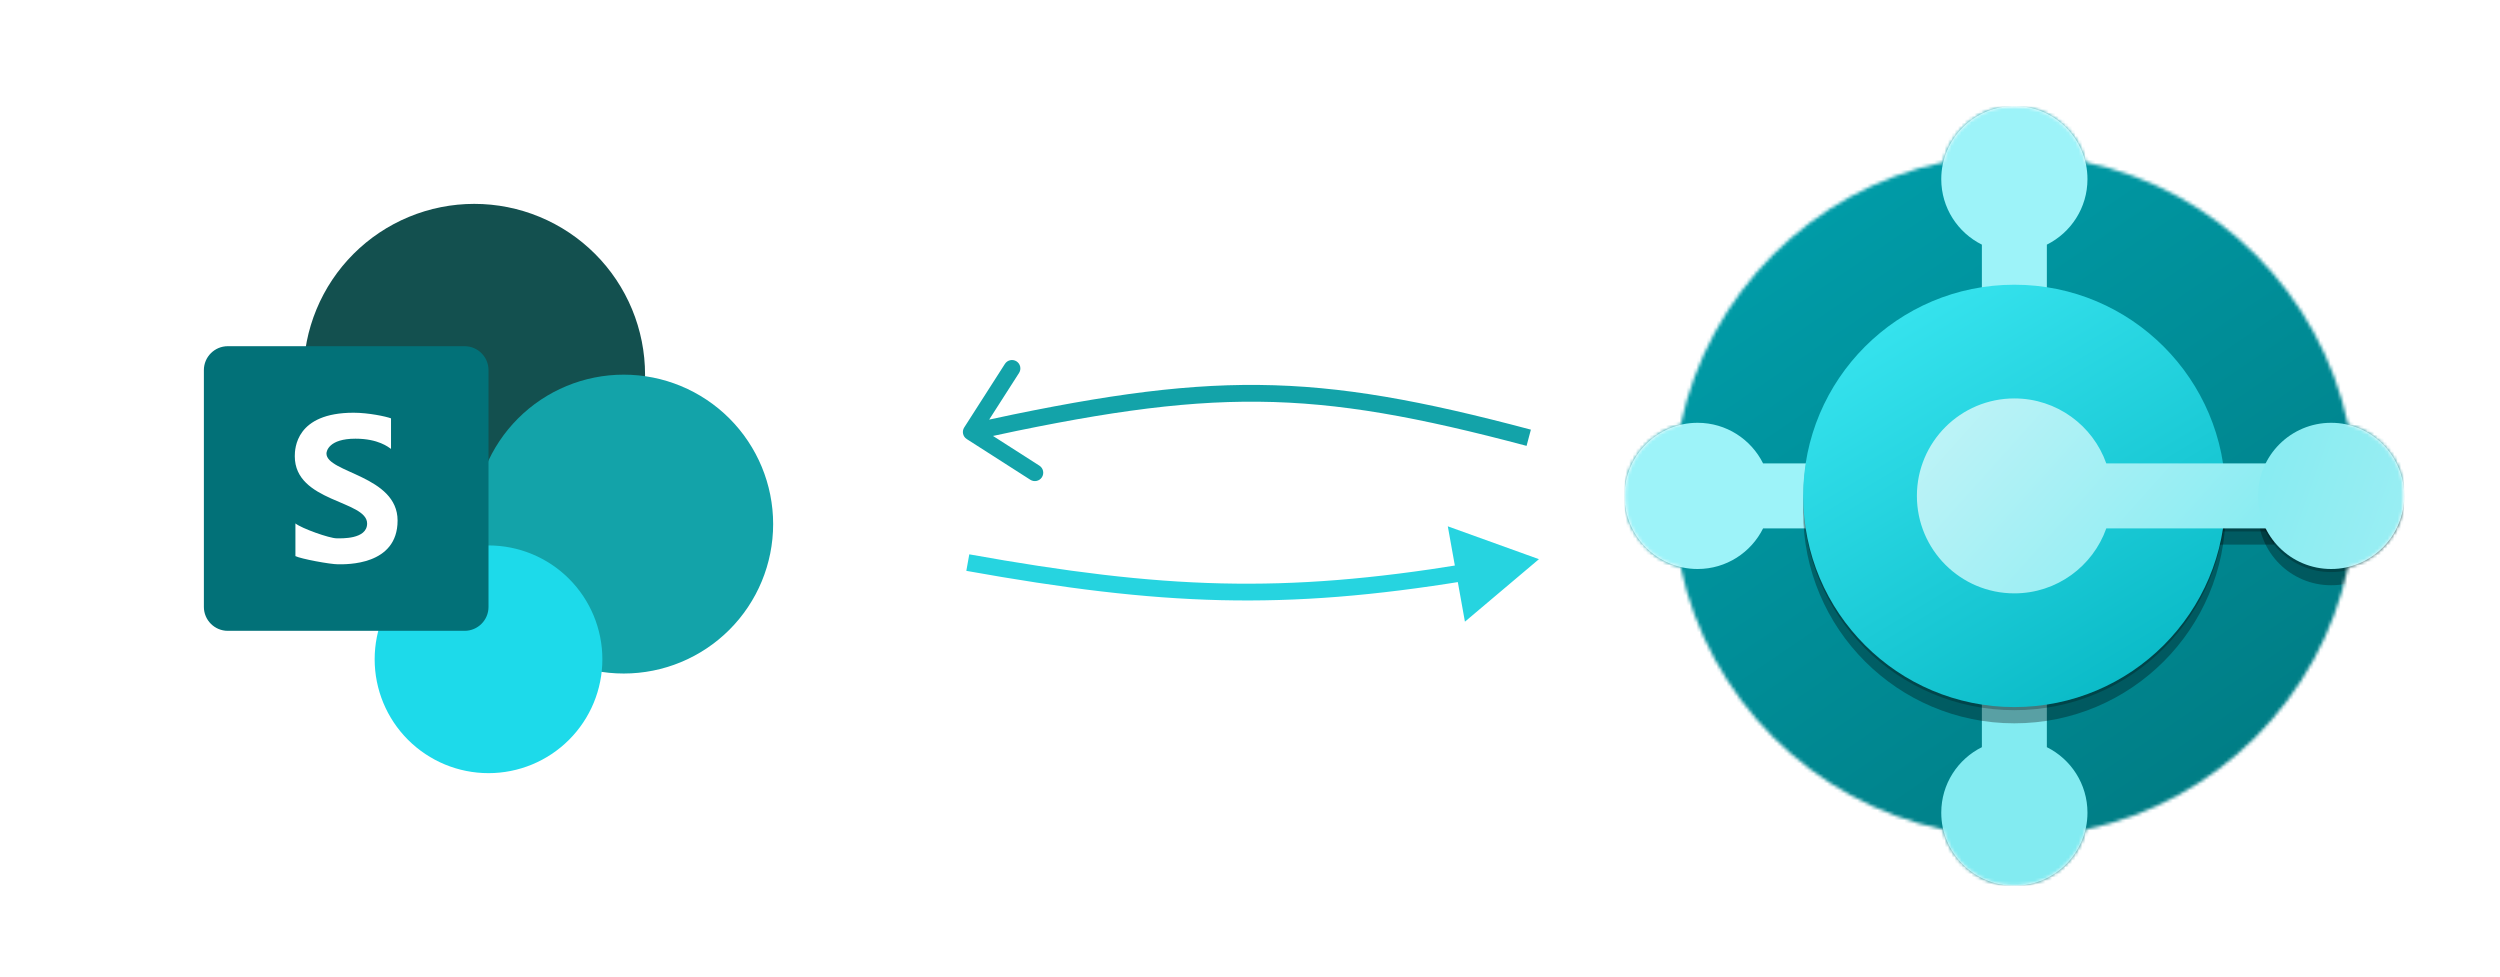
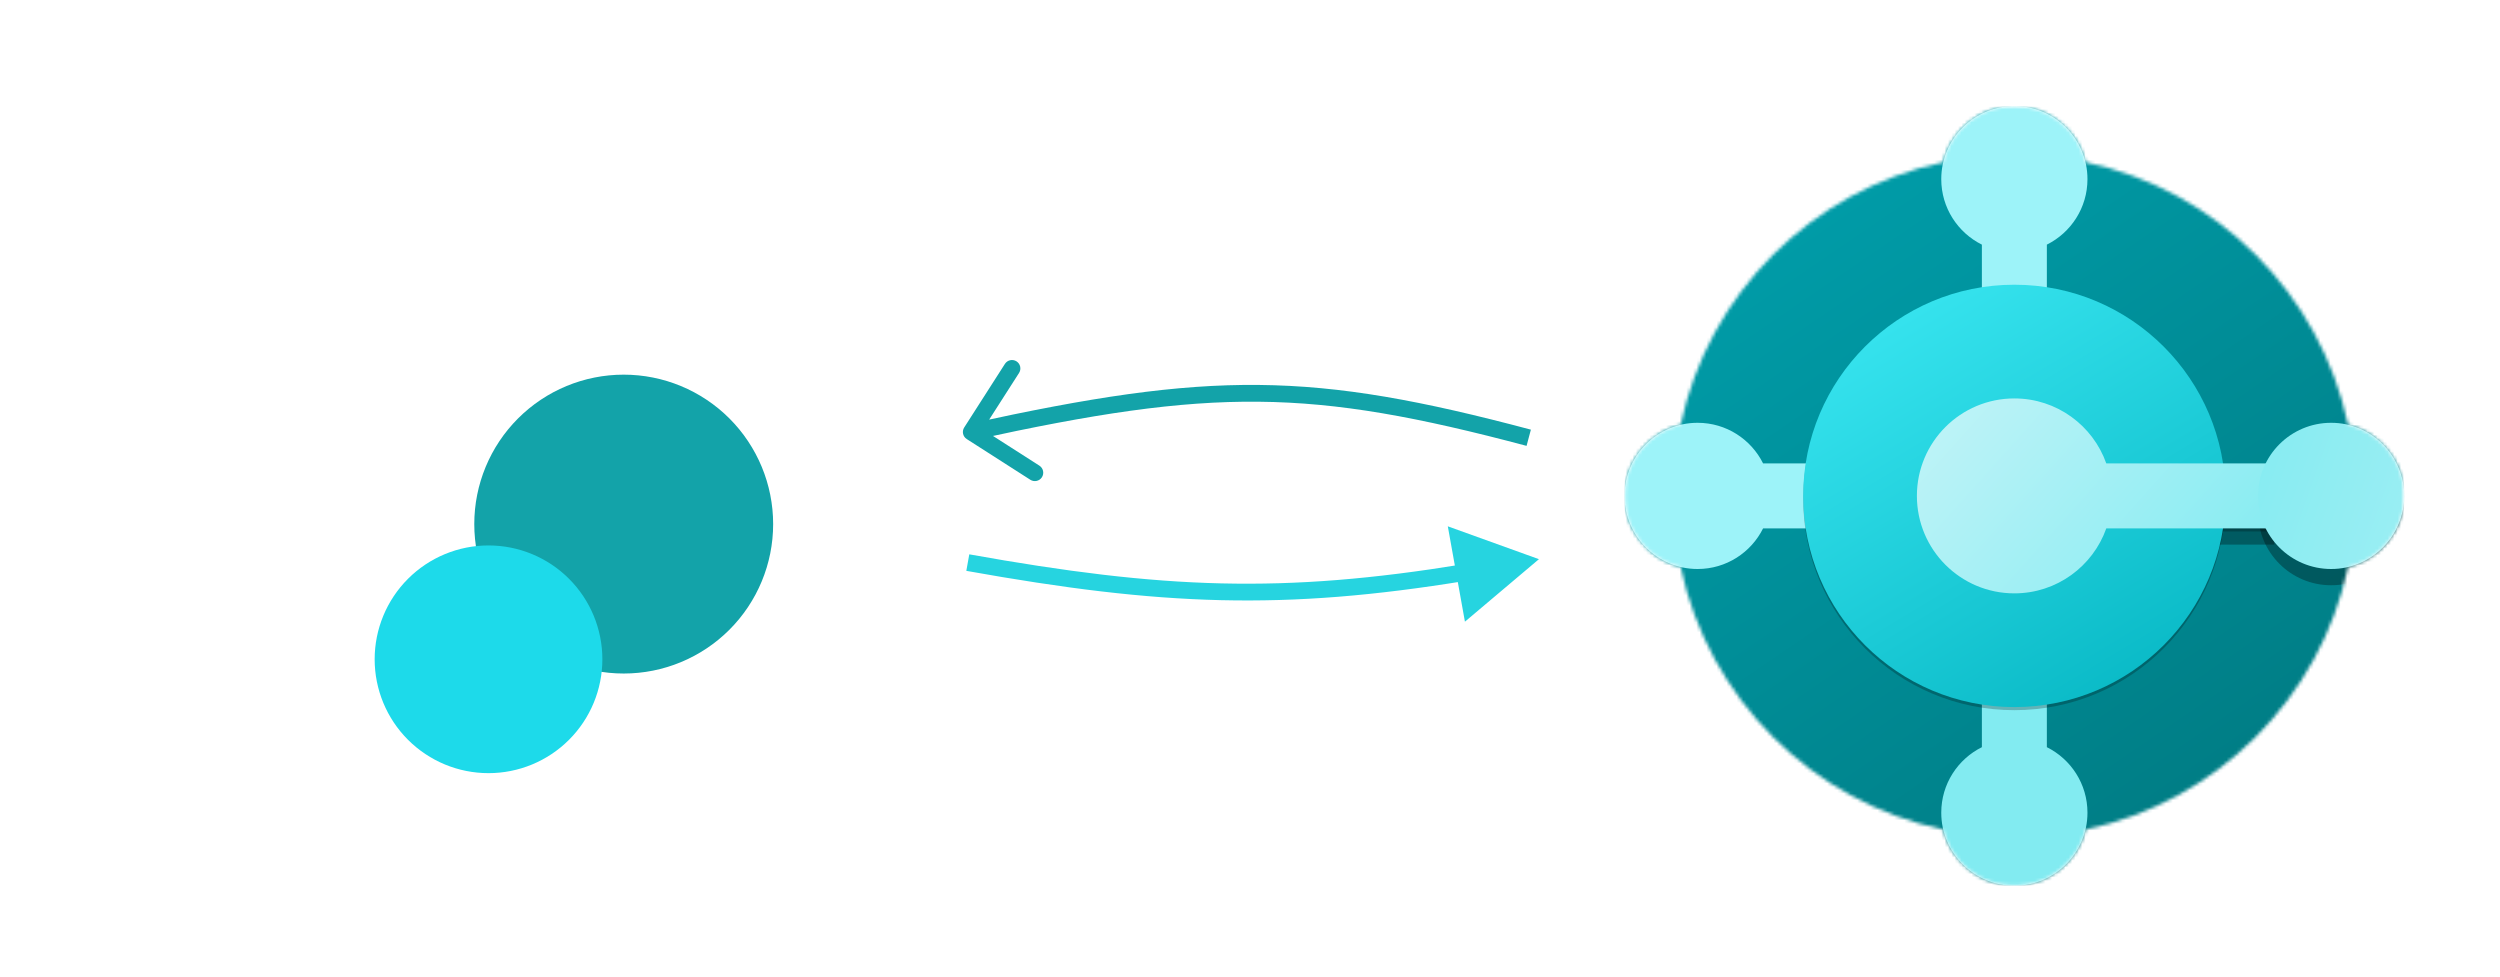
<svg xmlns="http://www.w3.org/2000/svg" width="745" height="291" viewBox="0 0 745 291" fill="none">
  <circle cx="145.229" cy="145.229" r="145.229" fill="white" />
-   <path d="M141.336 60.755C134.653 60.755 128.035 62.071 121.86 64.629C115.686 67.186 110.075 70.935 105.349 75.661C100.624 80.387 96.875 85.997 94.317 92.172C91.76 98.347 90.443 104.964 90.443 111.648C90.443 118.331 91.76 124.949 94.317 131.124C96.875 137.298 100.624 142.909 105.349 147.634C110.075 152.36 115.686 156.109 121.86 158.667C128.035 161.224 134.653 162.54 141.336 162.54C148.019 162.54 154.637 161.224 160.812 158.667C166.986 156.109 172.597 152.36 177.323 147.634C182.049 142.909 185.797 137.298 188.355 131.124C190.912 124.949 192.229 118.331 192.229 111.648C192.229 104.964 190.912 98.347 188.355 92.172C185.797 85.997 182.049 80.387 177.323 75.661C172.597 70.935 166.986 67.186 160.812 64.629C154.637 62.071 148.019 60.755 141.336 60.755Z" fill="#13504F" />
  <path d="M185.867 111.648C174.057 111.648 162.73 116.34 154.379 124.691C146.028 133.043 141.336 144.369 141.336 156.18C141.336 167.99 146.028 179.317 154.379 187.668C162.73 196.019 174.057 200.711 185.867 200.711C197.678 200.711 209.004 196.019 217.356 187.668C225.707 179.317 230.398 167.99 230.398 156.18C230.398 144.369 225.707 133.043 217.356 124.691C209.004 116.34 197.678 111.648 185.867 111.648Z" fill="#13A3A9" />
  <path d="M145.577 162.541C136.579 162.541 127.949 166.116 121.586 172.478C115.223 178.841 111.649 187.471 111.649 196.47C111.649 205.468 115.223 214.098 121.586 220.461C127.949 226.823 136.579 230.398 145.577 230.398C154.576 230.398 163.205 226.823 169.568 220.461C175.931 214.098 179.506 205.468 179.506 196.47C179.506 187.471 175.931 178.841 169.568 172.478C163.205 166.116 154.576 162.541 145.577 162.541Z" fill="#1DDAEA" />
-   <path d="M138.448 187.987H67.885C63.949 187.987 60.756 184.794 60.756 180.858V110.295C60.756 106.36 63.949 103.166 67.885 103.166H138.448C142.384 103.166 145.577 106.36 145.577 110.295V180.858C145.577 184.794 142.384 187.987 138.448 187.987Z" fill="#027178" />
  <path d="M88.034 165.722V155.976C89.841 157.456 98.175 160.421 100.333 160.421C101.601 160.421 109.401 160.794 109.401 156.006C109.401 149.08 87.848 149.669 87.848 135.967C87.848 133.693 88.128 122.993 105.376 122.993C109.791 122.993 115.007 124.1 116.522 124.668V133.774C115.775 133.265 112.747 130.729 105.936 130.729C97.975 130.729 97.284 134.474 97.284 135.144C97.284 140.907 118.481 141.692 118.481 155.123C118.481 168.576 103.154 168.161 100.766 168.161C98.319 168.161 89.654 166.536 88.034 165.722Z" fill="white" />
  <circle cx="599.771" cy="145.229" r="145.229" fill="white" />
  <mask id="mask0_159_15156" style="mask-type:luminance" maskUnits="userSpaceOnUse" x="484" y="31" width="233" height="233">
    <path d="M716.464 31.596H484.097V263.962H716.464V31.596Z" fill="white" />
  </mask>
  <g mask="url(#mask0_159_15156)">
    <mask id="mask1_159_15156" style="mask-type:alpha" maskUnits="userSpaceOnUse" x="484" y="31" width="233" height="233">
      <path fill-rule="evenodd" clip-rule="evenodd" d="M484.097 147.779C484.097 158.072 491.236 166.698 500.833 168.975C509.133 208.11 539.95 238.926 579.084 247.226C581.361 256.823 589.987 263.962 600.28 263.962C610.574 263.962 619.2 256.823 621.477 247.226C660.611 238.926 691.427 208.11 699.728 168.976C709.325 166.698 716.463 158.073 716.463 147.779C716.463 137.486 709.325 128.86 699.728 126.583C691.428 87.448 660.612 56.632 621.477 48.332C619.2 38.735 610.574 31.596 600.28 31.596C589.987 31.596 581.361 38.735 579.084 48.332C539.949 56.632 509.133 87.448 500.833 126.583C491.236 128.86 484.097 137.486 484.097 147.779Z" fill="#8DF7DB" />
    </mask>
    <g mask="url(#mask1_159_15156)">
      <path d="M600.28 263.962C664.447 263.962 716.464 211.945 716.464 147.779C716.464 83.613 664.447 31.596 600.28 31.596C536.114 31.596 484.097 83.613 484.097 147.779C484.097 211.945 536.114 263.962 600.28 263.962Z" fill="url(#paint0_linear_159_15156)" />
      <path fill-rule="evenodd" clip-rule="evenodd" d="M609.963 72.9C617.135 69.335 622.065 61.933 622.065 53.38C622.065 41.349 612.312 31.596 600.281 31.596C588.249 31.596 578.496 41.349 578.496 53.38C578.496 61.933 583.426 69.335 590.599 72.9V87.267H609.963V72.9Z" fill="#9DF3F9" />
      <path fill-rule="evenodd" clip-rule="evenodd" d="M590.599 222.658C583.426 226.222 578.496 233.625 578.496 242.178C578.496 254.209 588.249 263.962 600.281 263.962C612.312 263.962 622.065 254.209 622.065 242.178C622.065 233.625 617.135 226.222 609.963 222.658V208.291H590.599V222.658Z" fill="#82EBF1" />
      <path fill-rule="evenodd" clip-rule="evenodd" d="M525.402 138.096C521.837 130.923 514.435 125.993 505.882 125.993C493.85 125.993 484.097 135.746 484.097 147.778C484.097 159.809 493.85 169.562 505.882 169.562C514.435 169.562 521.837 164.632 525.402 157.459H539.768V138.096H525.402Z" fill="#9DF3F9" />
      <g filter="url(#filter0_f_159_15156)">
-         <path d="M600.281 215.551C635.037 215.551 663.213 187.375 663.213 152.618C663.213 117.861 635.037 89.686 600.281 89.686C565.524 89.686 537.348 117.861 537.348 152.618C537.348 187.375 565.524 215.551 600.281 215.551Z" fill="black" fill-opacity="0.32" />
        <path fill-rule="evenodd" clip-rule="evenodd" d="M627.674 162.301C623.686 173.582 612.927 181.665 600.28 181.665C584.239 181.665 571.235 168.661 571.235 152.619C571.235 136.578 584.239 123.573 600.28 123.573C612.927 123.573 623.686 131.656 627.674 142.937H677.736V162.301H627.674Z" fill="black" fill-opacity="0.32" />
        <path d="M694.679 174.404C682.648 174.404 672.895 164.651 672.895 152.619C672.895 140.588 682.648 130.835 694.679 130.835C706.711 130.835 716.464 140.588 716.464 152.619C716.464 164.651 706.711 174.404 694.679 174.404Z" fill="black" fill-opacity="0.32" />
      </g>
      <g filter="url(#filter1_f_159_15156)">
        <path d="M600.281 211.632C635.037 211.632 663.213 183.456 663.213 148.699C663.213 113.942 635.037 85.767 600.281 85.767C565.524 85.767 537.348 113.942 537.348 148.699C537.348 183.456 565.524 211.632 600.281 211.632Z" fill="black" fill-opacity="0.24" />
        <path fill-rule="evenodd" clip-rule="evenodd" d="M627.674 158.38C623.686 169.662 612.927 177.744 600.28 177.744C584.239 177.744 571.235 164.74 571.235 148.698C571.235 132.657 584.239 119.652 600.28 119.652C612.927 119.652 623.686 127.735 627.674 139.016H677.736V158.38H627.674Z" fill="black" fill-opacity="0.24" />
-         <path d="M694.679 170.483C682.648 170.483 672.895 160.73 672.895 148.698C672.895 136.667 682.648 126.914 694.679 126.914C706.711 126.914 716.464 136.667 716.464 148.698C716.464 160.73 706.711 170.483 694.679 170.483Z" fill="black" fill-opacity="0.24" />
      </g>
      <path d="M600.281 210.71C635.037 210.71 663.213 182.534 663.213 147.777C663.213 113.021 635.037 84.845 600.281 84.845C565.524 84.845 537.348 113.021 537.348 147.777C537.348 182.534 565.524 210.71 600.281 210.71Z" fill="url(#paint1_linear_159_15156)" />
      <path fill-rule="evenodd" clip-rule="evenodd" d="M627.674 157.46C623.686 168.742 612.927 176.824 600.281 176.824C584.239 176.824 571.235 163.82 571.235 147.778C571.235 131.737 584.239 118.732 600.281 118.732C612.927 118.732 623.686 126.815 627.674 138.096H677.736V157.46H627.674Z" fill="url(#paint2_linear_159_15156)" />
      <path d="M694.679 169.562C682.648 169.562 672.895 159.809 672.895 147.778C672.895 135.747 682.648 125.993 694.679 125.993C706.711 125.993 716.464 135.747 716.464 147.778C716.464 159.809 706.711 169.562 694.679 169.562Z" fill="url(#paint3_linear_159_15156)" />
    </g>
  </g>
  <path d="M458.603 166.633L431.446 156.844L436.547 185.258L458.603 166.633ZM288.405 167.652L287.963 170.113C346.183 180.56 382.395 181.977 436.868 173.075L436.465 170.608L436.062 168.141C382.249 176.934 346.618 175.558 288.846 165.192L288.405 167.652Z" fill="#26D4E0" />
  <path d="M287.334 127.387C286.589 128.55 286.928 130.096 288.091 130.84L307.039 142.974C308.202 143.718 309.748 143.379 310.493 142.216C311.237 141.054 310.898 139.507 309.736 138.763L292.893 127.978L303.678 111.135C304.422 109.972 304.083 108.426 302.921 107.681C301.758 106.937 300.212 107.276 299.467 108.439L287.334 127.387ZM289.439 128.735L289.975 131.177C325.848 123.311 350.934 119.475 375.084 119.713C399.216 119.95 422.552 124.259 454.918 132.867L455.561 130.451L456.204 128.035C423.674 119.383 399.874 114.957 375.133 114.713C350.408 114.469 324.88 118.405 288.904 126.293L289.439 128.735Z" fill="#13A3A9" />
  <defs>
    <filter id="filter0_f_159_15156" x="529.348" y="81.686" width="195.116" height="141.865" filterUnits="userSpaceOnUse" color-interpolation-filters="sRGB">
      <feFlood flood-opacity="0" result="BackgroundImageFix" />
      <feBlend mode="normal" in="SourceGraphic" in2="BackgroundImageFix" result="shape" />
      <feGaussianBlur stdDeviation="4" result="effect1_foregroundBlur_159_15156" />
    </filter>
    <filter id="filter1_f_159_15156" x="536.588" y="85.007" width="180.636" height="127.385" filterUnits="userSpaceOnUse" color-interpolation-filters="sRGB">
      <feFlood flood-opacity="0" result="BackgroundImageFix" />
      <feBlend mode="normal" in="SourceGraphic" in2="BackgroundImageFix" result="shape" />
      <feGaussianBlur stdDeviation="0.38" result="effect1_foregroundBlur_159_15156" />
    </filter>
    <linearGradient id="paint0_linear_159_15156" x1="539.049" y1="59.072" x2="659.942" y2="236.487" gradientUnits="userSpaceOnUse">
      <stop stop-color="#009CA8" />
      <stop offset="1" stop-color="#007D85" />
    </linearGradient>
    <linearGradient id="paint1_linear_159_15156" x1="561.03" y1="95.181" x2="644.242" y2="233.345" gradientUnits="userSpaceOnUse">
      <stop stop-color="#36E3EE" />
      <stop offset="1" stop-color="#00B1BE" />
    </linearGradient>
    <linearGradient id="paint2_linear_159_15156" x1="559.46" y1="89.686" x2="666.223" y2="185.459" gradientUnits="userSpaceOnUse">
      <stop stop-color="#D2F6F9" />
      <stop offset="1" stop-color="#82EBF1" />
    </linearGradient>
    <linearGradient id="paint3_linear_159_15156" x1="718.819" y1="154.843" x2="659.157" y2="133.647" gradientUnits="userSpaceOnUse">
      <stop stop-color="#9AEEF3" />
      <stop offset="1" stop-color="#82EBF1" />
    </linearGradient>
  </defs>
</svg>